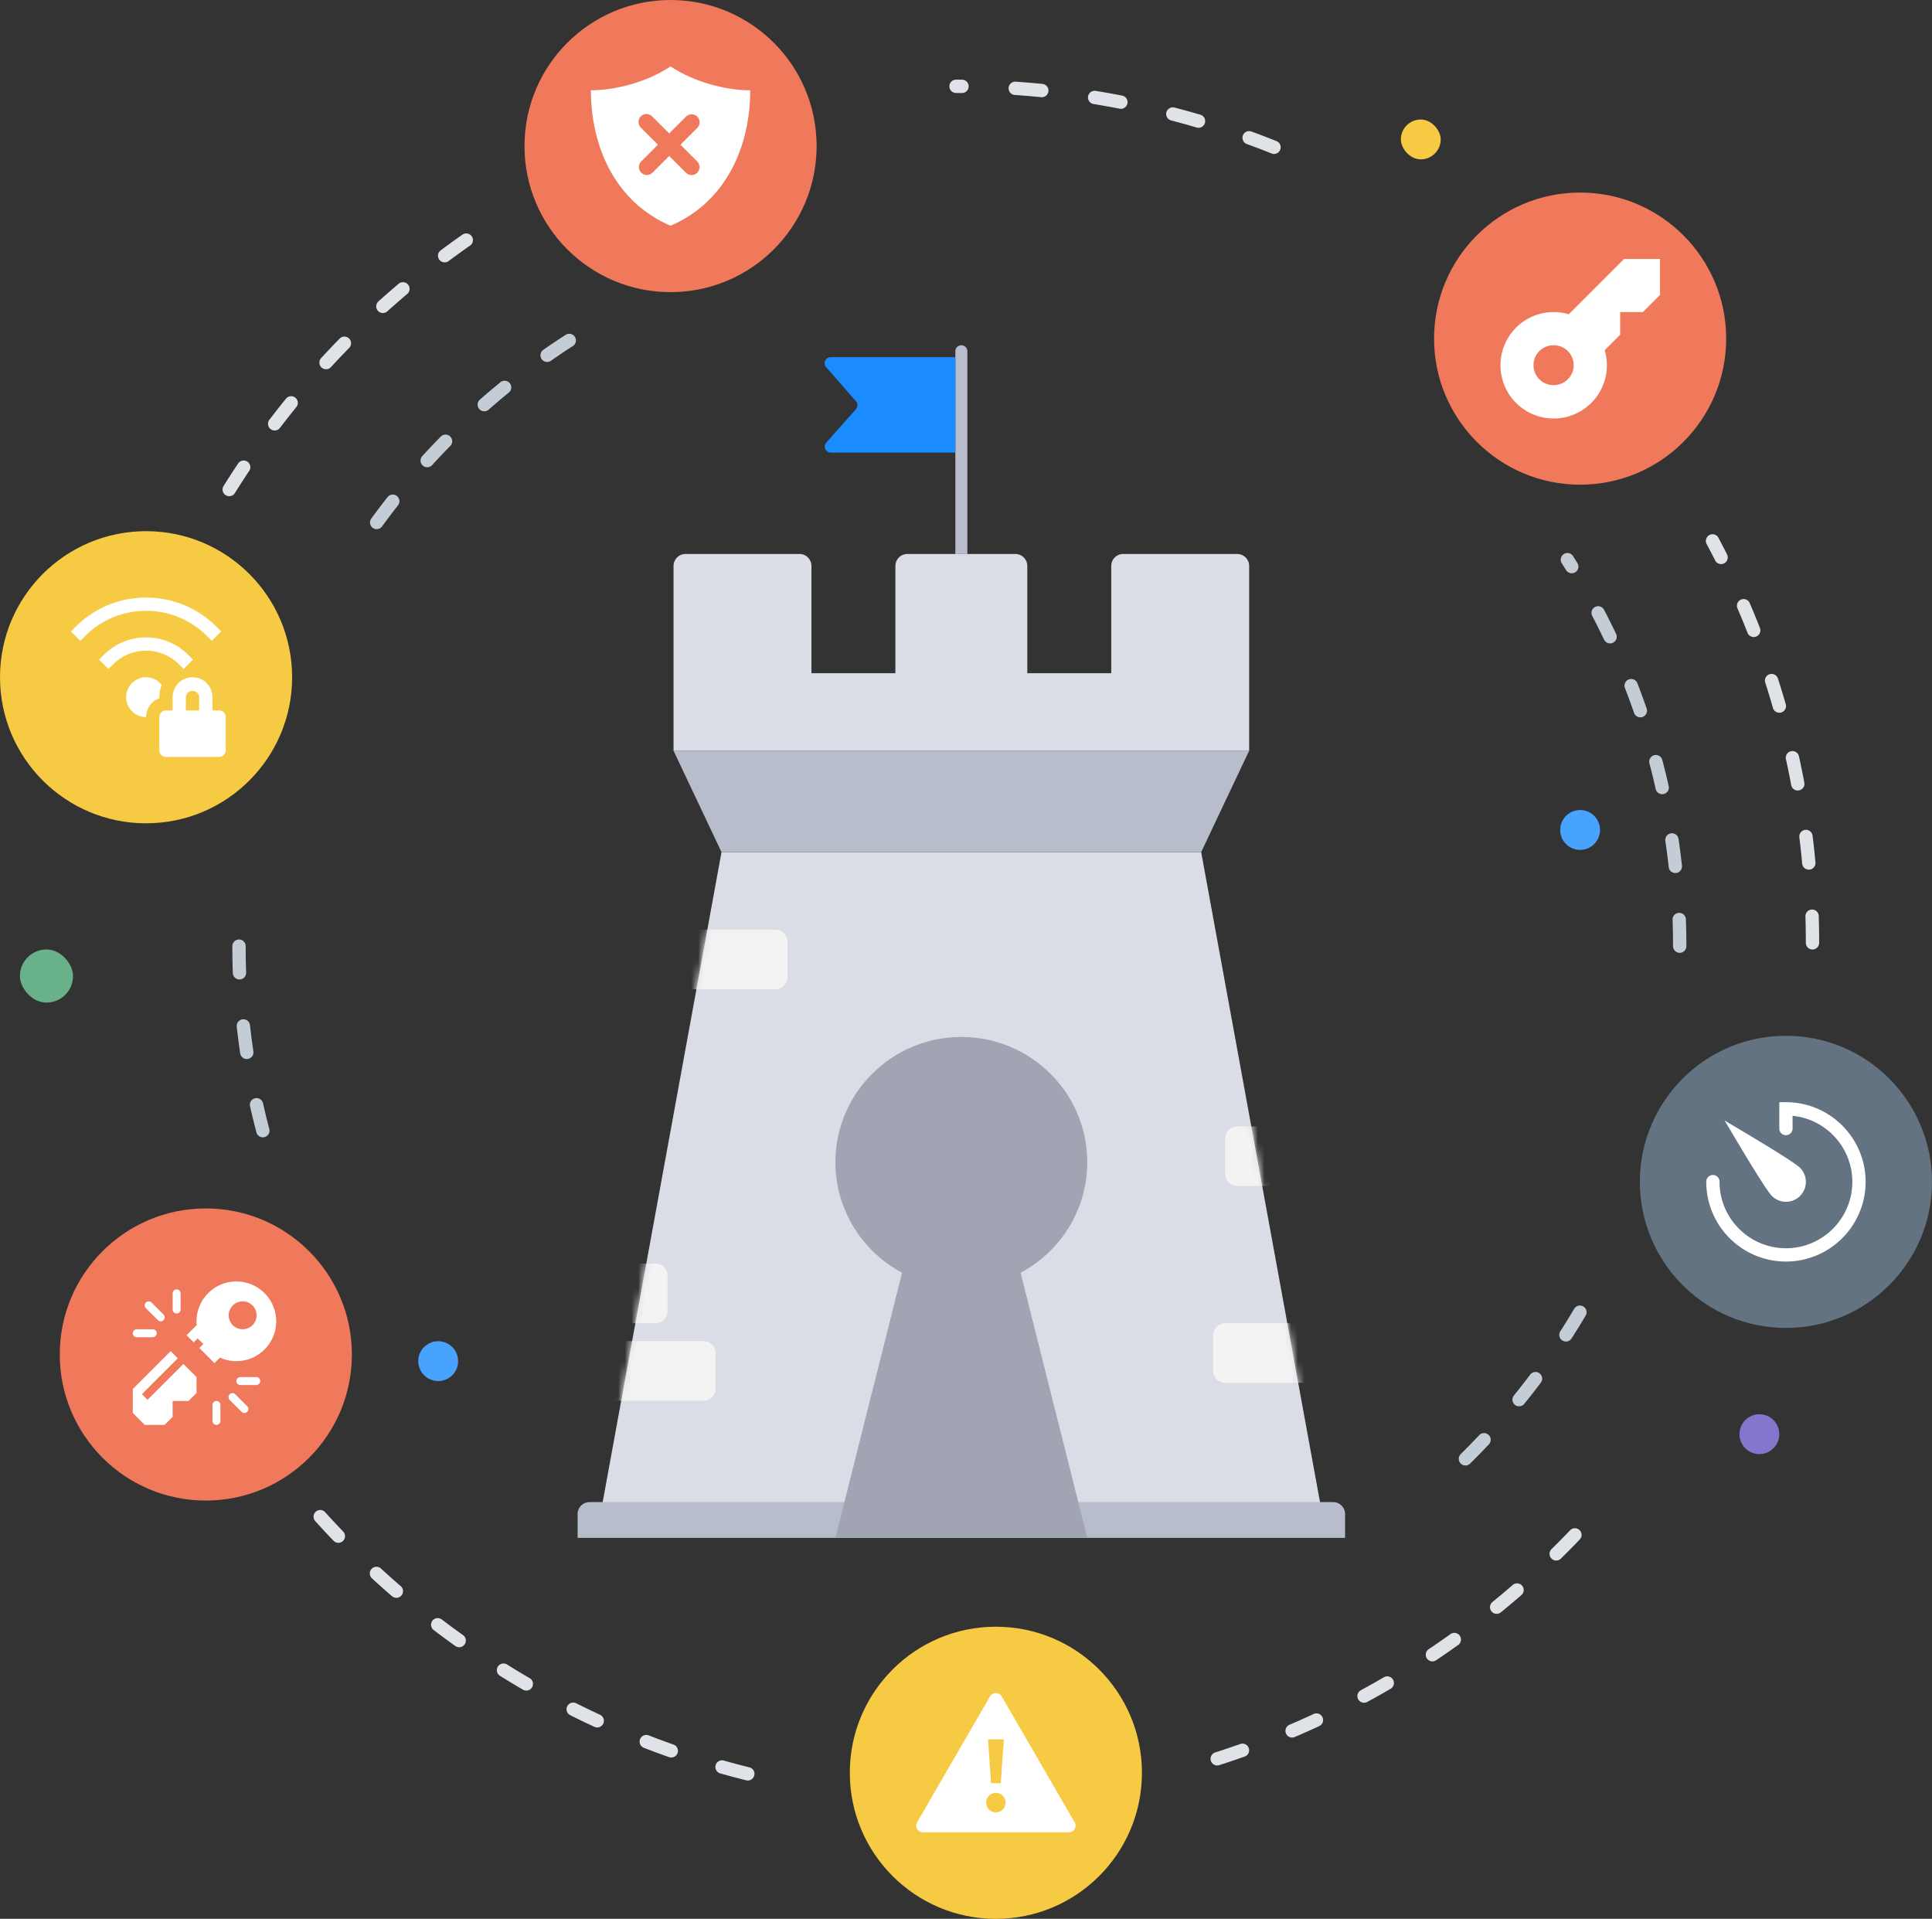
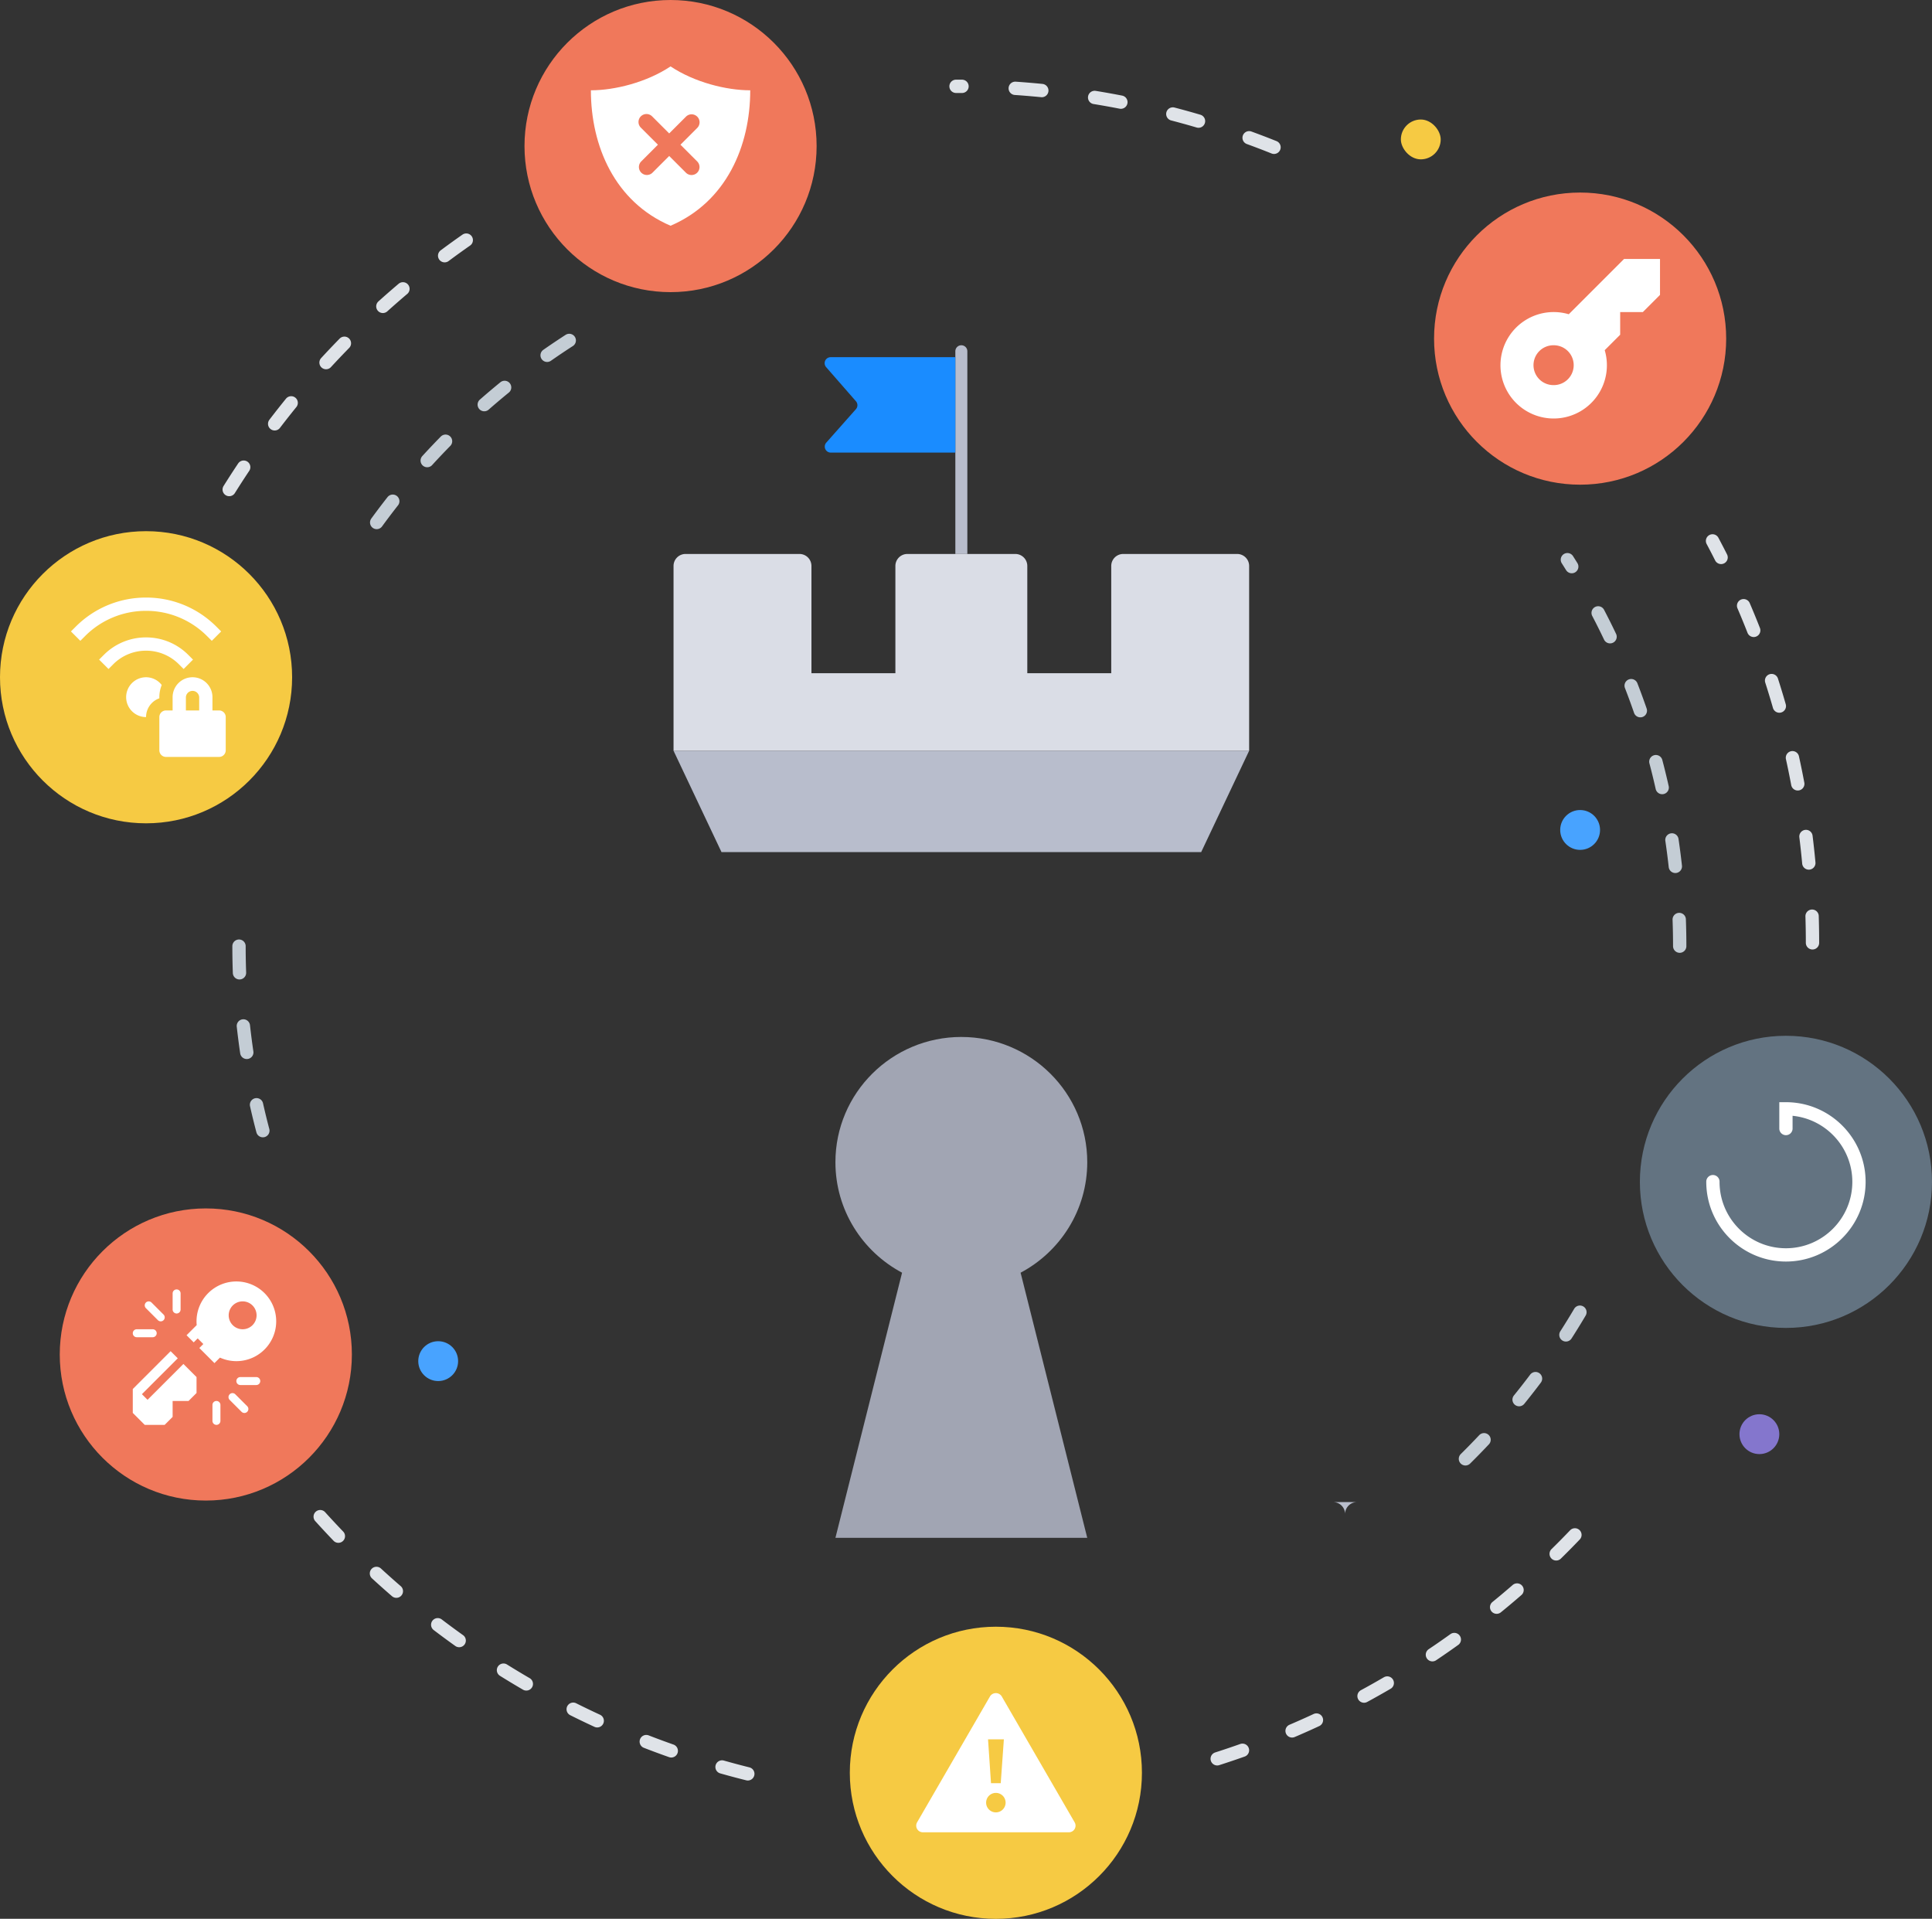
<svg xmlns="http://www.w3.org/2000/svg" xmlns:xlink="http://www.w3.org/1999/xlink" width="290" height="288">
  <rect width="100%" height="100%" fill="#333333" stroke="none" />
  <defs>
-     <path id="a" d="M18 0h72l18 98.45H0z" />
-   </defs>
+     </defs>
  <g fill="none" fill-rule="evenodd">
    <g stroke-dasharray="4,8" stroke-linecap="round" stroke-width="2">
      <path d="M182.708 263.982c21.265-6.802 40.122-18.988 54.967-34.955m34.387-87.515c0-21.803-5.428-42.338-15.005-60.327m-65.823-59.078a127.807 127.807 0 00-36.254-8.647c-3.78-.334-7.608-.505-11.475-.505M48.064 227.64a129.246 129.246 0 0023.588 20.49 127.835 127.835 0 0047.977 19.726M69.988 36.038a129.23 129.23 0 00-36.747 39.34" stroke="#DFE3E8" />
      <path d="M219.967 218.959a108.492 108.492 0 0019.596-26.308m12.567-50.641c0-21.344-6.184-41.244-16.859-58.005M35.876 142.01c0 9.59 1.249 18.888 3.592 27.741M85.446 51.097A108.708 108.708 0 0053.33 83.082" stroke="#C4CDD5" />
    </g>
    <path fill="#B8BDCC" fill-rule="nonzero" d="M144.301 51.821a.9.9 0 01.9.9v30.425h-1.8V52.721a.9.9 0 01.9-.9z" />
    <path fill="#1A8CFF" fill-rule="nonzero" d="M124.682 53.611h18.719v14.32h-18.7a.9.9 0 01-.673-1.497l4.448-5.02a.9.9 0 00.004-1.188l-4.475-5.123a.9.9 0 01.677-1.492z" />
    <g transform="translate(90.301 127.896)">
      <mask id="b" fill="#fff">
        <use xlink:href="#a" />
      </mask>
      <use fill="#DADDE6" fill-rule="nonzero" xlink:href="#a" />
      <path fill="#F3F3F3" fill-rule="nonzero" d="M15.3 73.39a1.8 1.8 0 011.8 1.8v5.35a1.8 1.8 0 01-1.8 1.8H-.9a1.8 1.8 0 01-1.8-1.8v-5.35a1.8 1.8 0 011.8-1.8h16.2zm94.5-2.685a1.8 1.8 0 011.8 1.8v5.35a1.8 1.8 0 01-1.8 1.8H93.6a1.8 1.8 0 01-1.8-1.8v-5.35a1.8 1.8 0 011.8-1.8h16.2zM8.1 61.755a1.8 1.8 0 011.8 1.8v5.35a1.8 1.8 0 01-1.8 1.8H-8.1a1.8 1.8 0 01-1.8-1.8v-5.35a1.8 1.8 0 011.8-1.8H8.1zM111.6 41.17a1.8 1.8 0 011.8 1.8v5.35a1.8 1.8 0 01-1.8 1.8H95.4a1.8 1.8 0 01-1.8-1.8v-5.35a1.8 1.8 0 011.8-1.8h16.2zM26.1 11.635a1.8 1.8 0 011.8 1.8v5.35a1.8 1.8 0 01-1.8 1.8H9.9a1.8 1.8 0 01-1.8-1.8v-5.35a1.8 1.8 0 011.8-1.8h16.2z" mask="url(#b)" />
    </g>
-     <path fill="#B8BDCC" fill-rule="nonzero" d="M88.501 225.451h111.6a1.8 1.8 0 011.8 1.8v3.57h-115.2v-3.57a1.8 1.8 0 011.8-1.8z" />
+     <path fill="#B8BDCC" fill-rule="nonzero" d="M88.501 225.451h111.6a1.8 1.8 0 011.8 1.8v3.57v-3.57a1.8 1.8 0 011.8-1.8z" />
    <path fill="#A1A5B3" fill-rule="nonzero" d="M144.301 155.641c10.438 0 18.9 8.415 18.9 18.795 0 7.183-4.051 13.424-10.005 16.588L163.2 230.82h-37.8l10.004-39.798c-5.953-3.164-10.004-9.405-10.004-16.587 0-10.38 8.462-18.795 18.9-18.795z" />
    <path fill="#B8BDCC" fill-rule="nonzero" d="M101.101 112.681h86.4l-7.2 15.215h-72z" />
    <path fill="#DADDE6" fill-rule="nonzero" d="M120.001 83.146a1.8 1.8 0 011.8 1.8v16.1h12.6v-16.1a1.8 1.8 0 011.8-1.8h16.2a1.8 1.8 0 011.8 1.8v16.1h12.6v-16.1a1.8 1.8 0 011.8-1.8h17.1a1.8 1.8 0 011.8 1.8v27.735h-86.4V84.946a1.8 1.8 0 011.8-1.8h17.1z" />
    <circle cx="264.089" cy="215.258" r="2.99" fill="#8476CD" />
    <circle cx="65.773" cy="204.296" r="2.99" fill="#48A3FF" />
    <circle cx="237.182" cy="124.57" r="2.99" fill="#48A3FF" />
-     <rect width="7.973" height="7.973" x="2.99" y="142.509" fill="#69B18A" rx="3.986" />
    <rect width="5.979" height="5.979" x="210.275" y="17.938" fill="#F6CA43" rx="2.99" />
    <g transform="translate(215.258 28.9)">
      <circle cx="21.924" cy="21.924" r="21.924" fill="#F0785B" />
      <path fill="#FFF" fill-rule="nonzero" d="M28.52 9.966l-8.3 8.3a7.988 7.988 0 105.395 5.395l2.32-2.32v-3.403h3.403l2.577-2.577V9.966H28.52zM17.97 28.9a2.99 2.99 0 110-5.979 2.99 2.99 0 010 5.98z" />
    </g>
    <g transform="translate(246.151 155.464)">
      <circle cx="21.924" cy="21.924" r="21.924" fill="#637381" />
      <g fill="#FFF" fill-rule="nonzero">
        <path d="M21.924 9.966h-.996v3.986a.997.997 0 001.993 0v-1.943c5.029.5 8.969 4.757 8.969 9.915 0 5.495-4.47 9.966-9.966 9.966-5.495 0-9.965-4.47-9.965-9.966a.997.997 0 10-1.993 0c0 6.595 5.364 11.96 11.958 11.96 6.595 0 11.96-5.365 11.96-11.96 0-6.594-5.365-11.958-11.96-11.958z" />
-         <path d="M19.81 24.038a2.972 2.972 0 002.114.876c.799 0 1.55-.31 2.114-.875a2.972 2.972 0 00.876-2.115c0-.798-.31-1.55-.876-2.114-.805-.805-6.285-4.094-7.945-5.084l-3.38-2.013 2.014 3.38c.989 1.66 4.28 7.142 5.083 7.945z" />
      </g>
    </g>
    <g transform="translate(127.56 244.158)">
      <circle cx="21.924" cy="21.924" r="21.924" fill="#F6CA43" />
      <path fill="#FFF" fill-rule="nonzero" d="M33.748 29.361L22.785 10.427a1.036 1.036 0 00-1.724 0L10.1 29.36a.997.997 0 00.862 1.495h21.925a.997.997 0 00.862-1.495zM23.125 16.904l-.471 6.578h-1.461l-.445-6.578h2.377zm-1.202 10.963a1.462 1.462 0 110-2.924 1.462 1.462 0 010 2.924z" />
    </g>
    <g transform="translate(8.97 181.375)">
      <circle cx="21.924" cy="21.924" r="21.924" fill="#F0785B" />
      <path d="M23.519 28.9c.33 0 .598.268.598.598v2.392a.598.598 0 11-1.196 0v-2.392c0-.33.268-.598.598-.598zm2.814-1.02l1.794 1.793a.598.598 0 11-.845.846l-1.794-1.794a.598.598 0 01.845-.845zm3.165-2.567a.598.598 0 110 1.196h-2.391a.598.598 0 110-1.196h2.391zm-15.546-7.176a.598.598 0 110 1.196H11.56a.598.598 0 010-1.196h2.392zm-.175-4.01l1.794 1.794a.598.598 0 11-.846.845l-1.794-1.793a.598.598 0 01.846-.846zm3.763-1.969c.33 0 .597.268.597.598v2.392a.598.598 0 11-1.195 0v-2.392c0-.33.267-.598.598-.598zm1.02 11.186l1.97 1.969v2.391L19.332 28.9h-2.391v2.392l-1.196 1.196h-2.99l-1.794-1.794v-3.587l5.68-5.68 1.073 1.071-5.382 5.382.846.845zm2.392-2.392l.598-.598-.846-.846-.598.598-1.072-1.072 1.522-1.521a5.98 5.98 0 113.491 4.88l-.827.827-2.268-2.268zm6.453-2.815a2.093 2.093 0 100-4.185 2.093 2.093 0 000 4.185z" fill="#FFF" fill-rule="nonzero" />
    </g>
    <g transform="translate(0 79.725)">
      <circle cx="21.924" cy="21.924" r="21.924" fill="#F6CA43" />
      <g fill="#FFF" fill-rule="nonzero">
        <path d="M27.562 20.686l-.705-.705a6.932 6.932 0 00-4.933-2.043 6.932 6.932 0 00-4.933 2.043l-.704.705-1.41-1.41.705-.704a8.912 8.912 0 016.342-2.627c2.395 0 4.648.933 6.343 2.627l.704.705-1.409 1.409z" />
        <path d="M31.79 16.458l-.705-.704a12.866 12.866 0 00-9.16-3.795 12.866 12.866 0 00-9.161 3.795l-.705.704-1.409-1.409.705-.704a14.85 14.85 0 0110.57-4.38 14.85 14.85 0 0110.569 4.38l.705.704-1.41 1.41zm1.097 10.449h-.997v-1.993a2.993 2.993 0 00-2.99-2.99 2.993 2.993 0 00-2.99 2.99v1.993h-.996a.996.996 0 00-.996.997v4.983c0 .55.445.996.996.996h7.973a.996.996 0 00.996-.996v-4.983a.996.996 0 00-.996-.997zm-4.983-1.993a.998.998 0 011.993 0v1.993h-1.993v-1.993zm-3.986.171v-.17c0-.647.132-1.26.357-1.827a2.979 2.979 0 00-2.35-1.164 2.993 2.993 0 00-2.99 2.99 2.993 2.993 0 002.99 2.99c0-1.3.833-2.408 1.993-2.82z" />
      </g>
    </g>
    <g transform="translate(78.729)">
      <circle cx="21.924" cy="21.924" r="21.924" fill="#F0785B" />
      <path fill="#FFF" d="M21.924 9.966c-3.587 2.391-8.37 3.587-11.958 3.587 0 8.371 3.587 16.743 11.958 20.33 8.372-3.587 11.96-11.959 11.96-20.33-3.588 0-8.372-1.196-11.96-3.587z" />
      <path fill="#F0785B" d="M19.182 17.491l2.537 2.537 2.537-2.537a1.196 1.196 0 011.691 1.691L23.41 21.72l2.537 2.537a1.196 1.196 0 01-1.69 1.691l-2.538-2.537-2.537 2.537a1.196 1.196 0 01-1.69-1.69l2.536-2.538-2.537-2.537a1.196 1.196 0 111.691-1.69z" />
    </g>
  </g>
</svg>